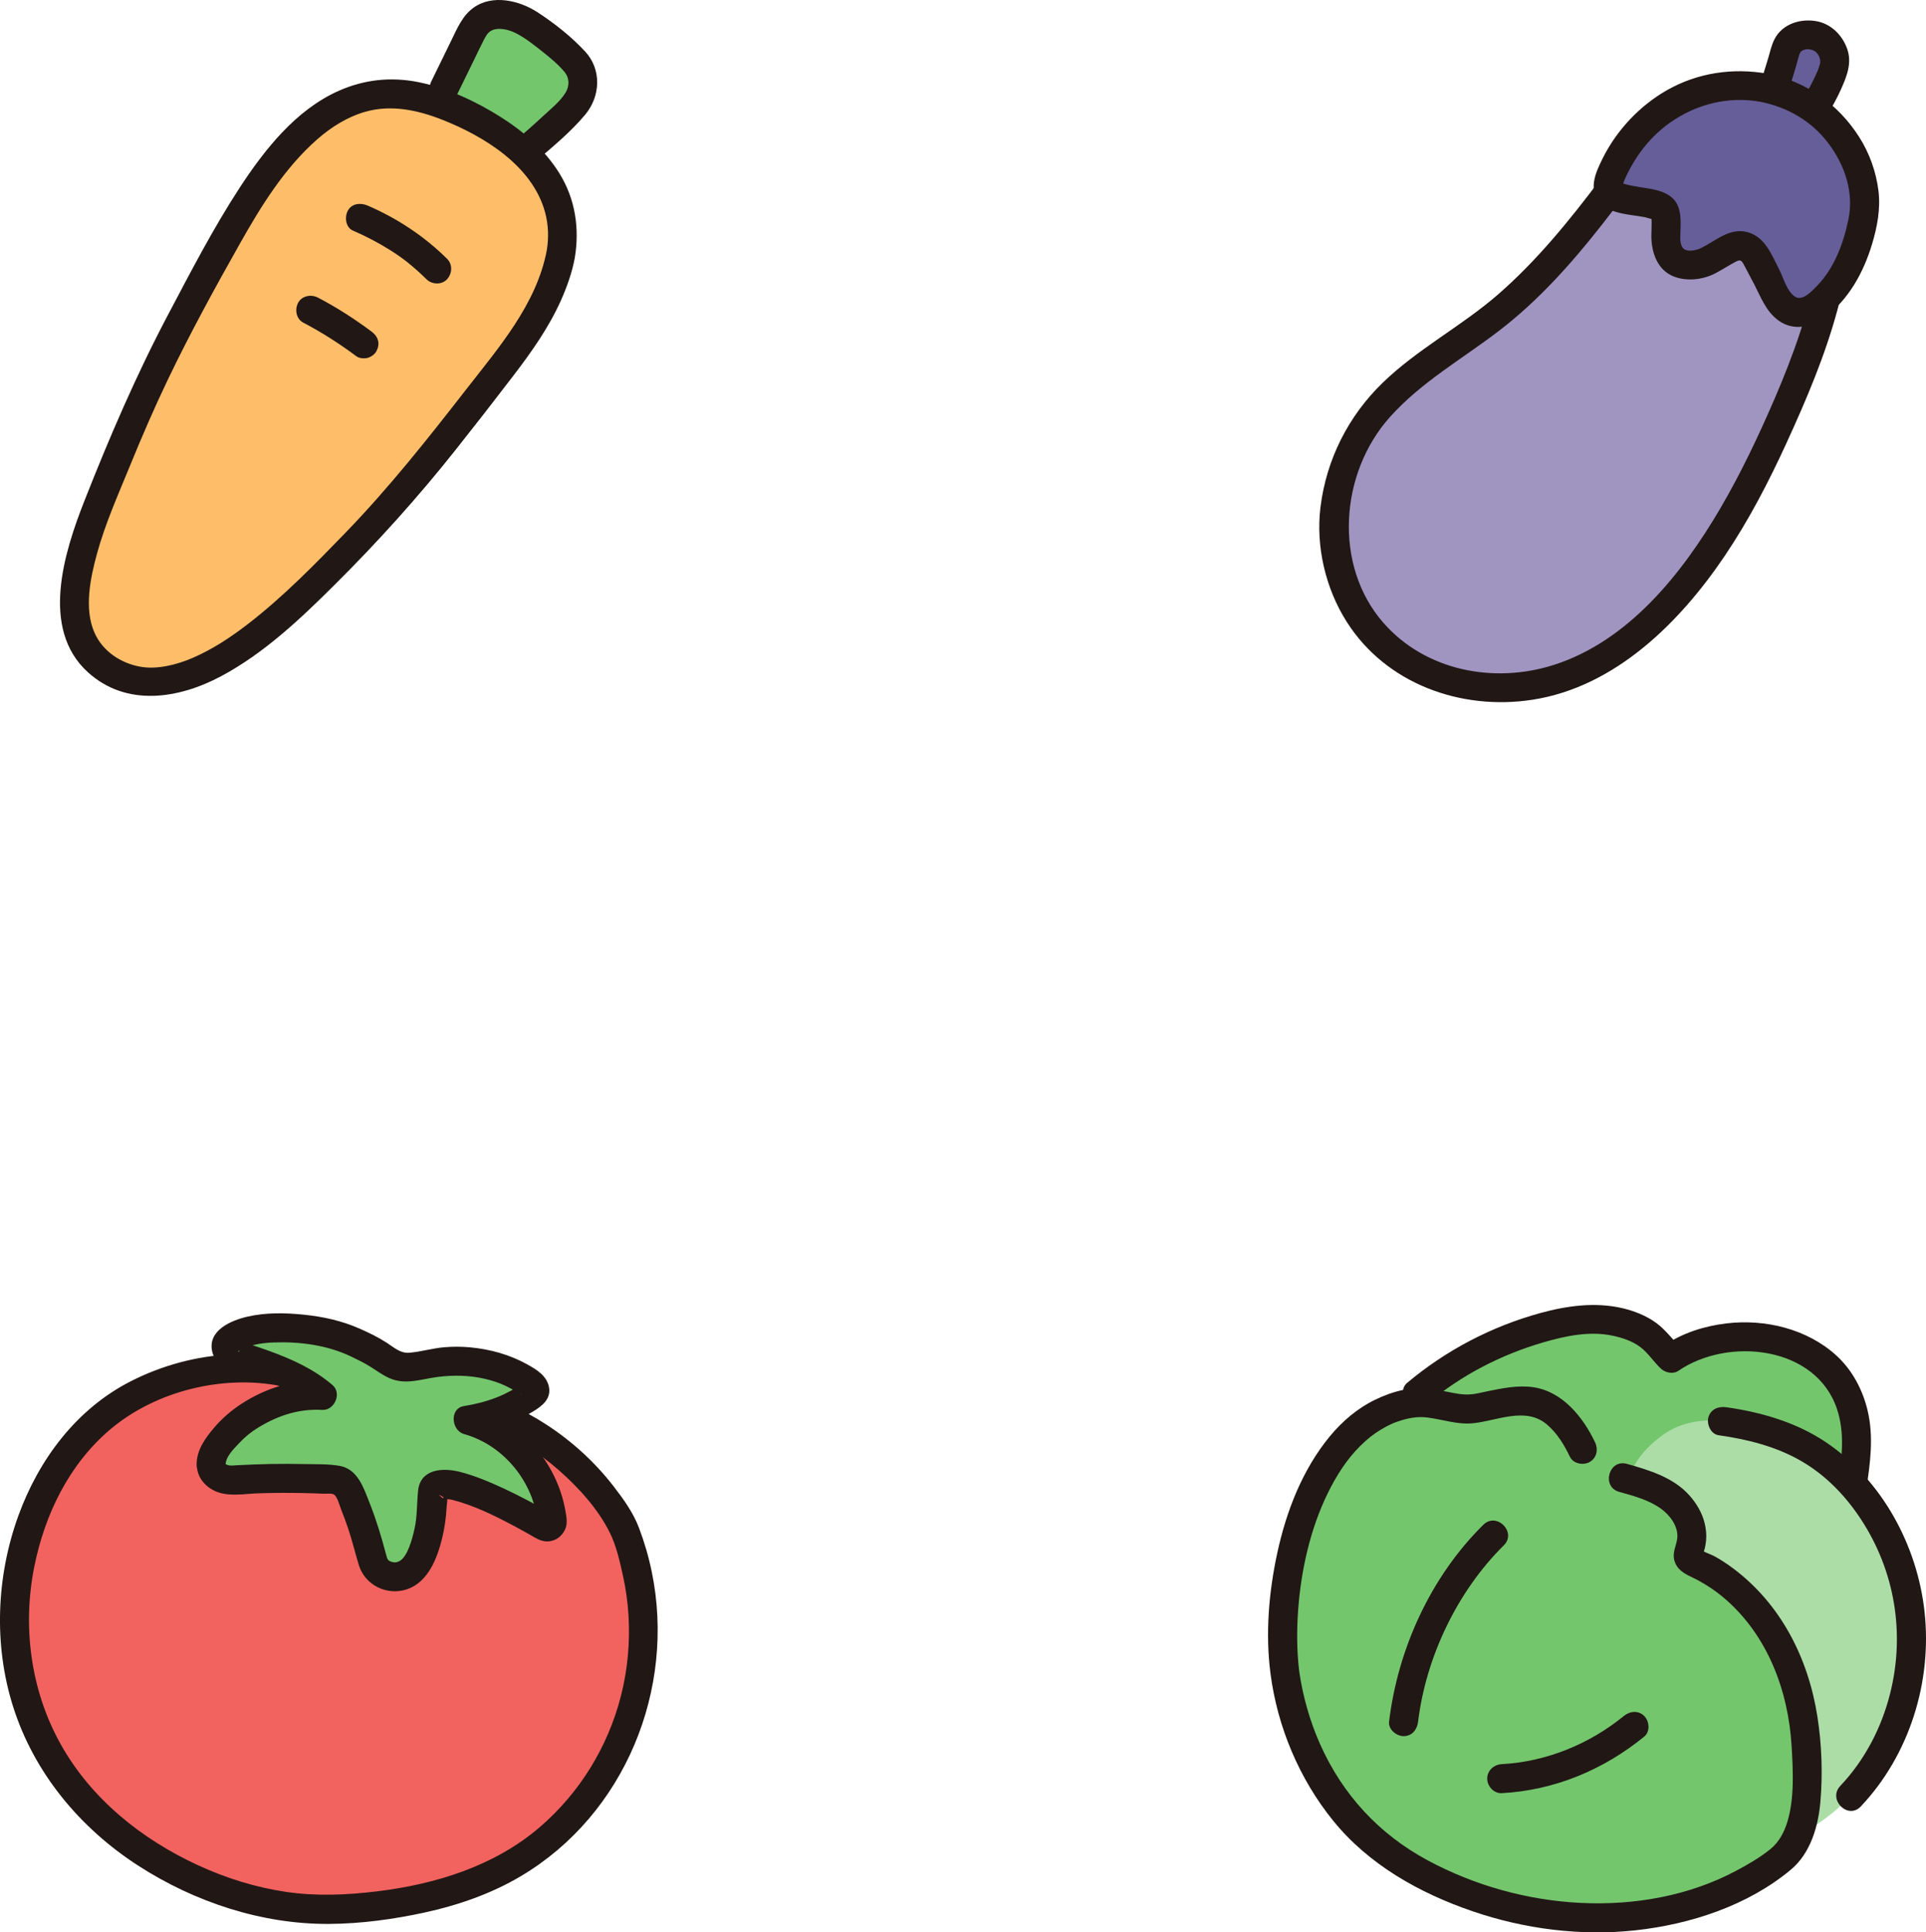
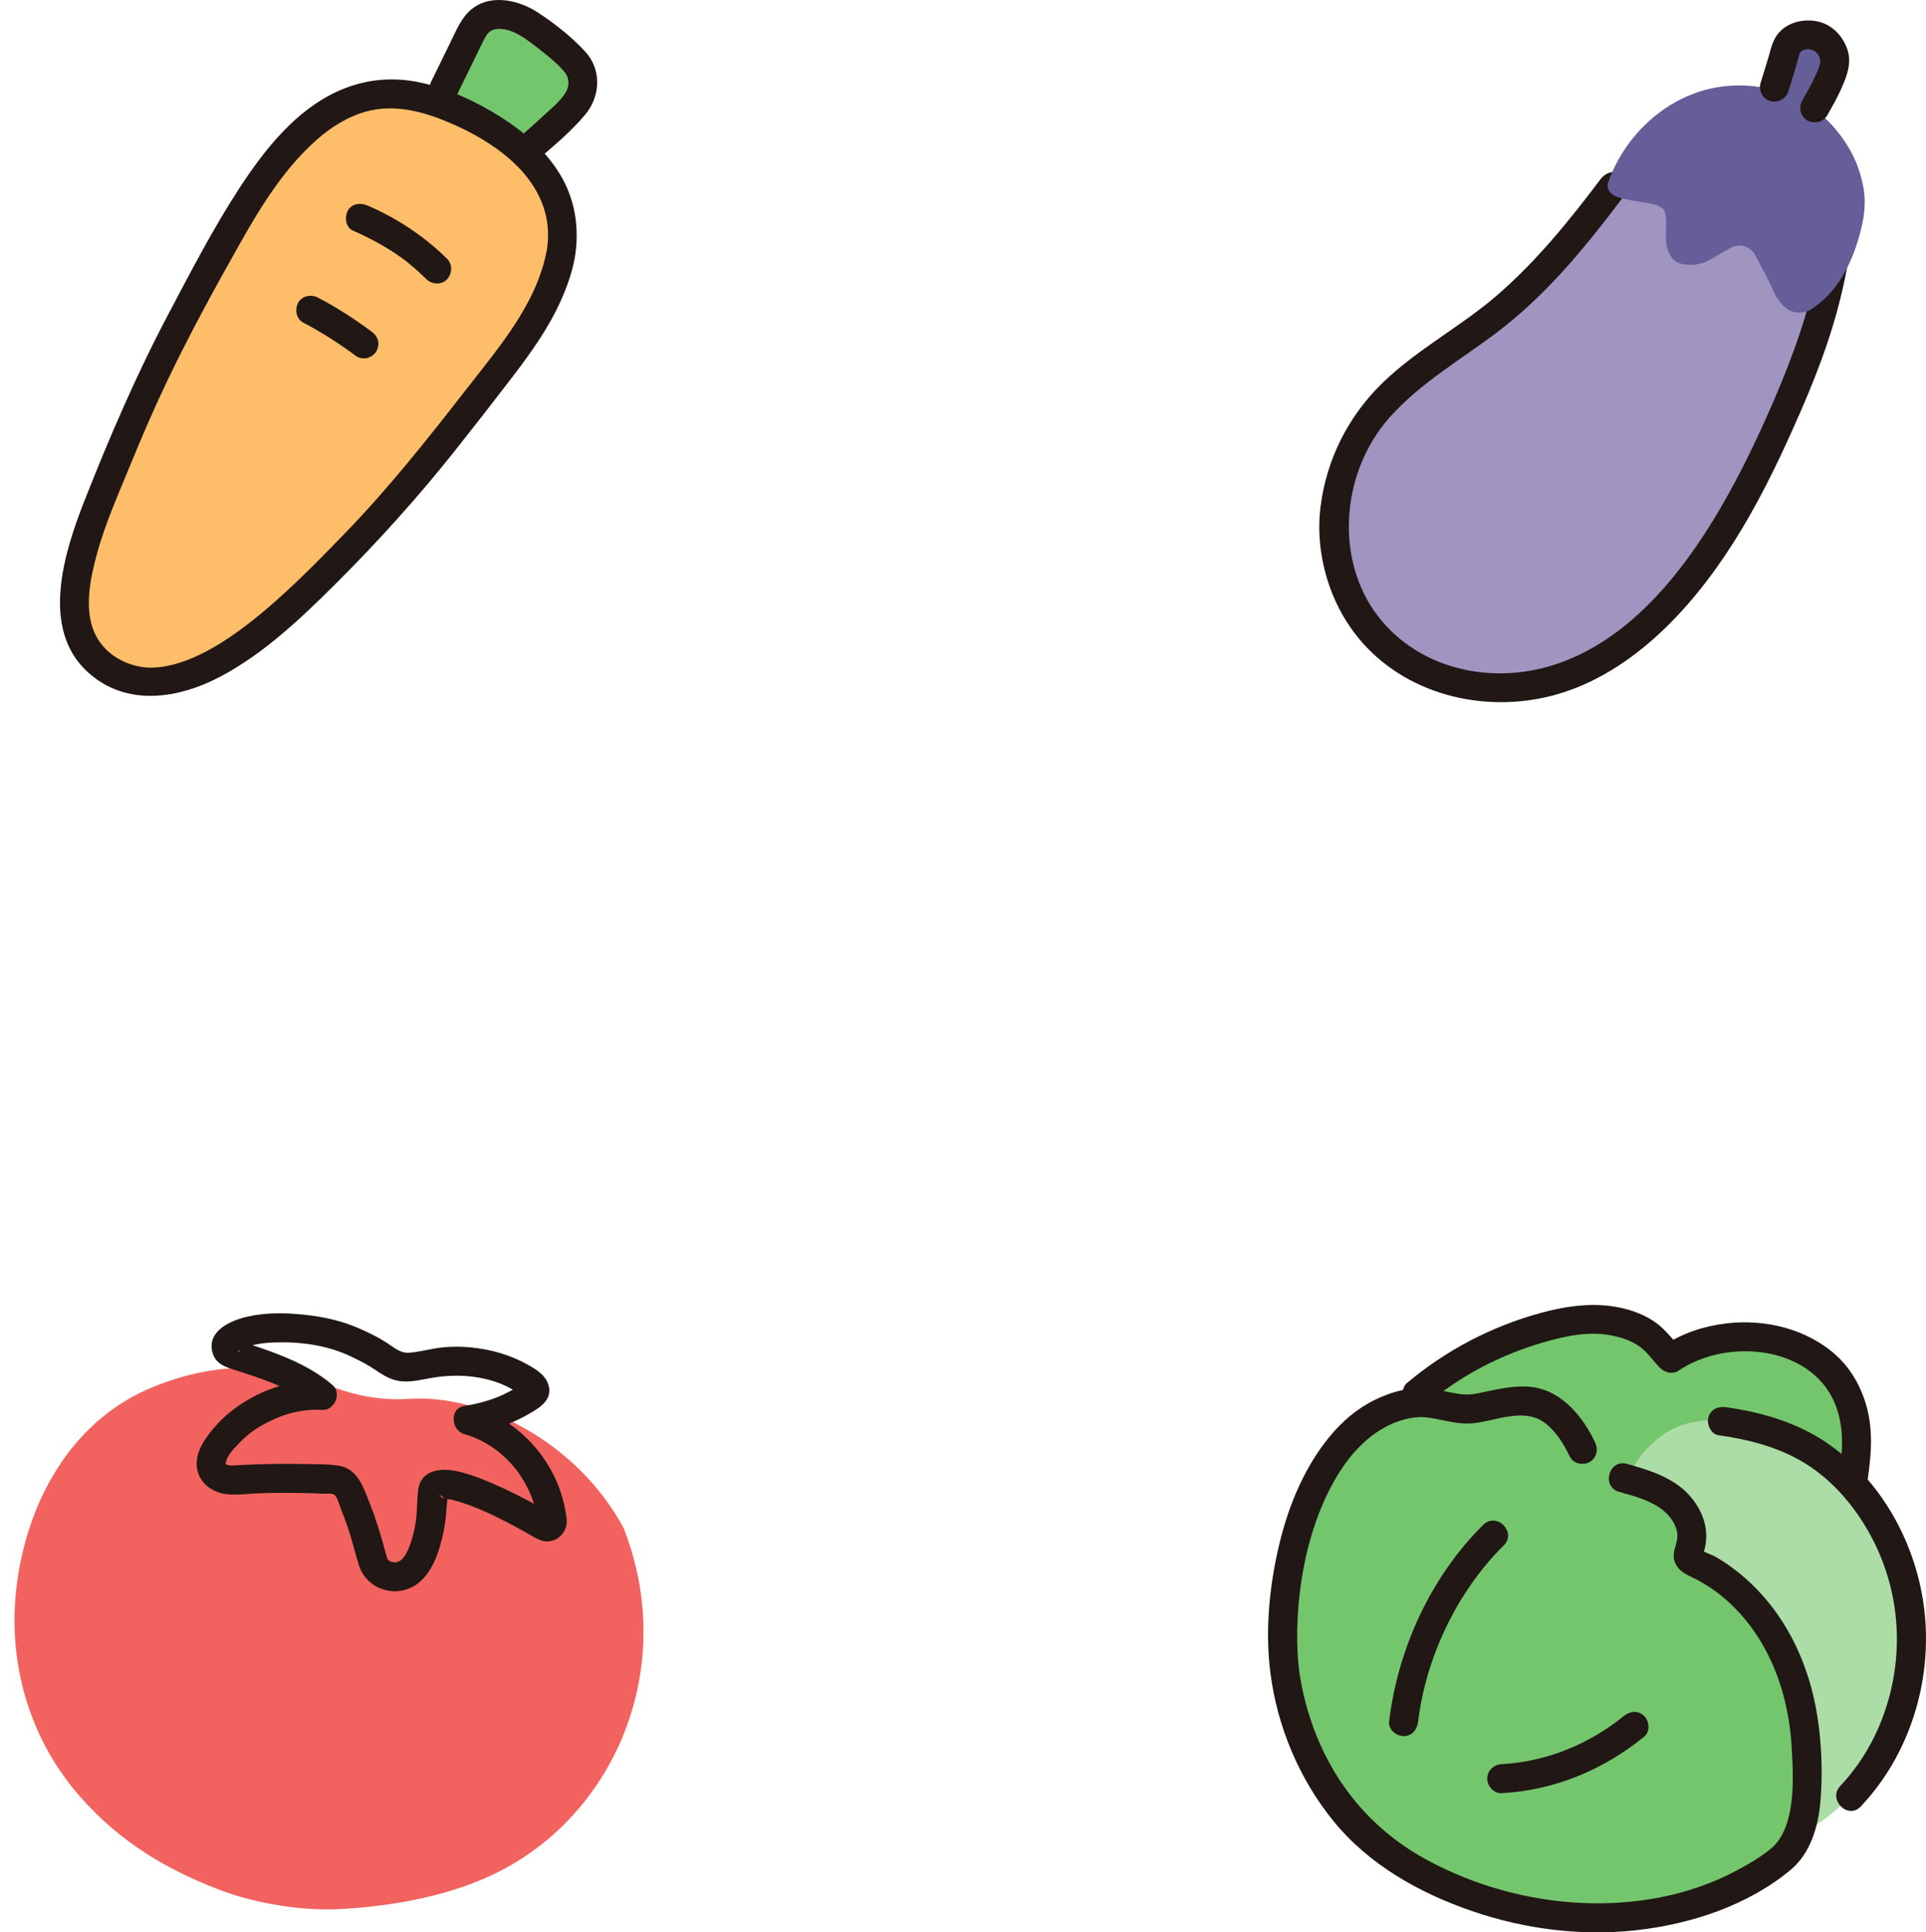
<svg xmlns="http://www.w3.org/2000/svg" id="b" width="318.49" height="319.572" viewBox="0 0 318.49 319.572">
  <defs>
    <style>.d{fill:#acdda7;}.e{fill:#665e99;}.f{fill:#74c66d;}.g{fill:#a095c1;}.h{fill:#211715;}.i{fill:#f2635f;}.j{fill:#febe69;}</style>
  </defs>
  <g id="c">
    <path class="i" d="M54.298,229.087c4.218,1.708,8.714,2.556,13.255,2.254,12.353-.822,27.885,7.25,35.516,21.24,8.79,22.124-.484,45.92-19.349,56.309-8.597,4.734-19.121,6.349-27.256,6.819-6.367.368-14.127-.87-20.086-3.142-8.549-3.259-16.531-7.824-23.325-15.657-8.732-10.069-12.171-23.35-10.046-36.507,2.124-13.158,9.31-25.852,22.576-31.143,10.727-4.278,19.956-3.721,28.717-.174Z" />
-     <path class="h" d="M53.66,231.401c2.739,1.088,5.556,1.803,8.48,2.169,2.569.321,5.081.073,7.65.119,4.001.071,7.983,1.056,11.7,2.605,3.936,1.64,7.648,3.975,10.853,6.783,3.317,2.907,6.604,6.504,8.553,10.506,1.031,2.115,1.596,4.645,2.103,6.931.487,2.195.8,4.413.932,6.658.263,4.483-.141,8.965-1.255,13.316-2.16,8.439-6.86,16.067-13.482,21.736-7.485,6.407-17.19,9.386-26.831,10.561-5.004.61-10.028.833-15.033.095-5.085-.75-9.961-2.277-14.622-4.429-9.363-4.323-17.705-11.022-22.752-20.139-4.891-8.835-6.265-19.32-4.292-29.187,1.734-8.668,5.75-16.971,12.583-22.748,7.492-6.334,18.564-9.052,28.153-7.166,2.487.489,4.906,1.251,7.258,2.191,1.204.481,2.636-.526,2.952-1.676.376-1.367-.468-2.469-1.676-2.952-10.84-4.333-22.882-3.64-33.292,1.648-8.974,4.559-15.227,12.928-18.609,22.254-3.635,10.024-4.098,21.323-.881,31.518,3.469,10.995,11.066,20.117,20.691,26.334,9.338,6.032,20.464,9.726,31.629,9.646,5.233-.037,10.57-.764,15.678-1.87,5.576-1.209,11.084-3.115,16.003-6.04,17.162-10.206,25.61-30.906,21.631-50.294-.51-2.485-1.222-4.927-2.12-7.3-.95-2.51-2.57-4.763-4.204-6.874-3.087-3.989-6.84-7.415-11.064-10.171-3.915-2.555-8.292-4.538-12.833-5.672-2.192-.548-4.453-.9-6.71-1.024-2.46-.136-4.908.179-7.369-.017-2.94-.234-5.816-1.052-8.549-2.138-1.205-.479-2.636.524-2.952,1.676-.375,1.365.467,2.472,1.676,2.952Z" />
-     <path class="f" d="M34.912,242.277c-.077-.819.425-2.109.964-2.903.57-.84,2.011-2.535,2.687-3.122,2.311-2.005,2.867-2.264,5.585-3.669,2.048-1.059,5.387-2.074,9.155-1.816-3.374-2.941-7.966-4.713-15.255-6.959-.665-.205-.92-1.552-.382-1.993,3.197-2.621,9.205-2.452,13.952-1.832,3.95.516,6.319,1.509,10.198,3.593,1.369.736,3.011,2.209,4.504,2.475,1.668.298,3.28-.329,4.921-.579,2.354-.359,4.214-.433,6.06-.289,3.98.312,7.024,1.396,10.114,3.399.725.47,1.557,1.427.58,2.092-3.172,2.159-6.828,3.607-10.626,4.17,7.546,2.05,13.072,9.069,13.957,16.682.084.719-.688,1.271-1.311.901-4.64-2.754-10.262-5.521-14.046-6.553-.839-.229-2.443-.681-3.321-.432-.662.187-1.152.731-1.159,1.419-.026,2.622-.003,3.385-.594,6.421-.284,1.457-1.29,4.39-2.343,5.823-1.91,2.598-6.173,2.069-6.948-1.061-.993-4.007-2.466-8.462-4.125-11.867-.389-.798-1.098-1.394-1.984-1.446-5.589-.328-11.197-.322-16.784.015-1.991.12-3.64-.769-3.8-2.468Z" />
    <path class="h" d="M37.312,242.277c-.023-1.37,1.358-2.672,2.22-3.6.97-1.044,2.034-1.906,3.216-2.62,3.279-1.981,6.682-3.103,10.555-2.891,2.006.11,3.263-2.753,1.697-4.097-3.1-2.66-6.773-4.313-10.587-5.691-1.101-.398-2.211-.77-3.325-1.129-.1-.032-1.895-.692-1.949-.616.103-.147.637.973.639,1.015.03,1.218-.839.949-.134.695.818-.294,1.485-.712,2.359-.925,1.053-.256,2.112-.362,3.194-.403,4.354-.163,8.873.419,12.829,2.309,1.077.515,2.17,1.046,3.184,1.678,1.066.664,2.054,1.418,3.212,1.923,2.674,1.167,5.239.138,7.959-.209,2.591-.331,5.247-.284,7.796.311,1.182.275,2.349.644,3.444,1.169.59.282,1.165.593,1.728.927.221.131.447.34.686.423.388.134.113.146.093.033v-1.276c.436-.528.418-.606-.054-.233-.18.115-.361.226-.545.335-.366.219-.737.429-1.113.63-.757.404-1.532.777-2.333,1.086-1.728.666-3.521,1.122-5.349,1.409-2.447.384-2.116,4.03,0,4.629,3.349.948,6.227,2.939,8.417,5.638,1.022,1.26,1.885,2.716,2.524,4.207.33.77.59,1.577.807,2.385.136.505.505,1.833.419,2.058l.617-1.059,1.344-.249c-.249-.146-.498-.291-.748-.434-.253-.145-.506-.289-.76-.432-.642-.361-1.289-.715-1.94-1.061-1.351-.719-2.719-1.406-4.108-2.049-2.351-1.088-4.763-2.117-7.279-2.758-2.785-.71-6.52-.51-6.892,3.126-.221,2.158-.119,4.213-.601,6.355-.358,1.592-1.096,4.397-2.354,5.209-.528.341-.993.328-1.403.205-.671-.202-.725-.421-.959-1.311-.753-2.854-1.606-5.679-2.696-8.425-.993-2.5-1.955-5.62-4.985-6.149-1.882-.328-3.913-.252-5.82-.294-1.893-.041-3.787-.045-5.68-.01-1.811.034-3.62.113-5.429.204-.49.025-1.133.137-1.603-.049-.387-.152-.292-.076-.376-.629-.195-1.283-1.808-1.991-2.952-1.676-1.371.377-1.872,1.666-1.676,2.952.29,1.908,1.805,3.343,3.593,3.916,2.038.654,4.373.199,6.469.131,2.468-.08,4.939-.095,7.408-.046,1.152.023,2.304.06,3.456.112.555.025,1.433-.143,1.805.215.523.503.812,1.724,1.083,2.399.409,1.02.787,2.052,1.14,3.092.682,2.009,1.163,4.066,1.782,6.091,1.02,3.335,4.652,5.11,7.948,4.011,3.494-1.165,5.015-5.116,5.818-8.409.402-1.647.656-3.382.743-5.075.031-.605.261-1.736.047-2.29-.2-.518-.602.692-.601.696.034.173-1.66-1.26.308.026.268.175.833.168,1.154.249,3.596.916,6.979,2.588,10.24,4.323.908.483,1.808.981,2.7,1.493,1.015.583,1.971,1.217,3.193,1.045,1.134-.159,2.029-.869,2.524-1.885s.268-2.105.083-3.17c-1.4-8.079-7.588-15.076-15.481-17.309v4.629c3.568-.56,7.04-1.836,10.125-3.719,1.527-.932,3.062-2.107,2.622-4.137-.39-1.798-2.004-2.786-3.501-3.623-2.953-1.651-6.155-2.541-9.513-2.859-1.429-.135-2.862-.136-4.291-.016-1.947.163-3.843.753-5.774.909-1.483.12-2.553-.892-3.733-1.656-1.384-.896-2.899-1.63-4.404-2.298-3.026-1.344-6.092-2.013-9.377-2.348-3.069-.313-6.24-.362-9.264.336-2.75.634-6.621,2.311-5.805,5.789.531,2.262,2.583,2.653,4.51,3.272,1.663.534,3.32,1.093,4.949,1.725,2.505.972,5.119,2.267,7.055,3.928l1.697-4.097c-4.779-.262-9.436,1.22-13.421,3.824-1.625,1.062-3.136,2.357-4.4,3.83-1.526,1.781-3.013,3.791-2.971,6.257.052,3.085,4.852,3.095,4.8,0Z" />
    <path class="f" d="M305.285,230.368c-4.629-10.031-20.109-11.92-28.952-5.739-1.529-1.388-2.455-3.103-4.355-4.241-1.719-1.03-3.66-1.689-5.64-1.98-4.026-.592-8.134.197-12.036,1.354-7.313,2.169-14.109,5.712-19.936,10.649l-1.652,1.779c-17.338,3.509-22.687,32.042-19.919,46.454,2.304,11.997,8.671,22.992,19.222,29.446,2.9,1.774,5.989,3.313,9.203,4.595,17.179,6.848,37.967,6.338,52.96-4.971,3.51-2.648,4.405-7.839,4.501-10.663.282-8.266-.013-13.204-2.52-20.651l10.127-30.696c.897-5.787,1.376-10.179-1.005-15.337Z" />
    <path class="h" d="M236.064,232.108c5.565-4.675,12.137-8.063,19.102-10.098,3.624-1.059,7.61-1.914,11.38-1.141,1.635.335,3.363.889,4.711,1.911,1.294.98,2.201,2.436,3.378,3.546.73.688,2.022.983,2.908.375,8.214-5.636,22.734-4.131,26.223,6.305,1.318,3.943.828,8.032.208,12.06-.197,1.28.324,2.581,1.676,2.952,1.137.312,2.754-.387,2.952-1.676.668-4.34,1.26-8.71.238-13.048-.815-3.458-2.564-6.757-5.21-9.156-4.818-4.37-11.741-6.037-18.112-5.28-3.696.439-7.31,1.58-10.399,3.699l2.908.375c-1.443-1.36-2.552-2.983-4.171-4.164-1.629-1.189-3.658-1.986-5.617-2.436-4.453-1.024-9.092-.396-13.446.794-8.129,2.221-15.677,6.171-22.126,11.588-.993.834-.861,2.534,0,3.394.983.983,2.399.836,3.394,0h0Z" />
    <path class="d" d="M281.629,234.957c-.497.041-1.033.11-1.595.218-1.718.33-3.672,1.027-5.46,2.425-2.325,1.818-4.202,3.764-5.284,7.057,2.579.741,5.168,1.597,7.25,3.268,2.326,1.868,3.875,5.041,2.95,7.877-.204.625-.515,1.324-.197,1.899.215.389.656.584,1.062.765,7.267,3.246,13.198,10.238,15.755,17.775,2.557,7.537,2.856,12.483,2.572,20.809-.058,1.694-.403,4.24-1.427,6.578.52-.293.818-.458.818-.458,18.204-10.085,22.329-34.32,13.644-49.959-6.411-11.544-14.506-16.452-26.897-18.173,0,0-1.315-.237-3.19-.081Z" />
    <path class="h" d="M284.181,237.353c4.756.675,9.489,1.848,13.676,4.27,4.035,2.334,7.299,5.715,9.85,9.593,5.629,8.554,7.351,18.885,4.854,28.835-1.433,5.71-4.195,11.015-8.248,15.303-2.121,2.244,1.267,5.645,3.394,3.394,8.031-8.496,11.806-20.586,10.545-32.169-1.196-10.98-7.014-21.786-16.274-28.039-4.91-3.315-10.708-4.991-16.521-5.816-1.282-.182-2.578.314-2.952,1.676-.309,1.125.385,2.769,1.676,2.952h0Z" />
    <path class="h" d="M263.748,238.487c-1.992-4.156-5.394-8.393-10.236-9.078-2.541-.36-5.12.182-7.606.689-.967.197-1.948.469-2.935.515-1.226.058-2.417-.201-3.611-.439-2.468-.493-4.799-.822-7.293-.317-1.624.329-3.189.907-4.679,1.628-2.899,1.403-5.453,3.582-7.491,6.06-4.518,5.492-7.175,12.337-8.672,19.233-1.412,6.506-1.994,13.362-1.134,19.984,1.147,8.83,4.749,17.404,10.352,24.327,5.898,7.288,14.276,11.98,23.043,14.985,8.58,2.942,17.914,4.145,26.944,3.159,9.107-.994,18.595-4.087,25.72-10.037,3.229-2.697,4.522-7.139,4.873-11.181.405-4.656.23-9.505-.49-14.12-1.512-9.693-6.063-18.67-14.03-24.589-.926-.688-1.892-1.321-2.898-1.886-.733-.412-2.122-.779-2.615-1.416l.617,1.059c-.095.279-.073.199.068-.241.088-.243.166-.489.232-.738.109-.442.174-.907.217-1.358.089-.935-.014-1.896-.233-2.808-.417-1.735-1.379-3.337-2.563-4.655-2.64-2.939-6.632-4.142-10.308-5.175-2.979-.837-4.25,3.793-1.276,4.629,2.378.668,4.865,1.316,6.904,2.774,1.488,1.063,2.936,2.972,2.708,4.916-.145,1.237-.822,2.269-.498,3.575.371,1.494,1.517,2.185,2.803,2.797,2.014.957,3.91,2.176,5.597,3.635,7.046,6.092,10.461,15.184,11.007,24.336.247,4.141.467,8.613-.668,12.436-.524,1.765-1.387,3.442-2.841,4.618-1.716,1.389-3.707,2.54-5.651,3.575-7.842,4.172-16.836,5.741-25.658,5.321s-17.574-2.857-25.338-7.028c-8.055-4.328-14.089-10.858-17.811-19.219-1.682-3.778-2.854-7.891-3.446-11.984.065.449-.045-.368-.062-.518-.04-.359-.076-.718-.107-1.078-.069-.791-.116-1.584-.144-2.377-.058-1.604-.041-3.211.039-4.814.327-6.58,1.722-13.577,4.446-19.593,1.354-2.991,3.05-5.863,5.129-8.143,1.034-1.134,2.237-2.217,3.264-2.921.554-.38,1.129-.732,1.721-1.05.37-.199.747-.386,1.13-.557.236-.105.34-.146.839-.319,1.617-.562,3.222-.892,4.938-.674,2.507.318,4.96,1.205,7.52.95,4.005-.399,8.686-2.788,12.216.185,1.705,1.436,2.87,3.364,3.823,5.352.56,1.169,2.23,1.477,3.284.861,1.195-.699,1.423-2.111.861-3.284h0Z" />
    <path class="h" d="M234.503,284.717c1.284-10.622,6.455-21.527,14.172-29.155,2.2-2.175-1.194-5.569-3.394-3.394-8.676,8.577-14.119,20.48-15.578,32.549-.156,1.289,1.215,2.4,2.4,2.4,1.427,0,2.244-1.107,2.4-2.4h0Z" />
-     <path class="h" d="M248.33,296.55c8.718-.468,16.837-3.86,23.571-9.36,1.005-.821.852-2.542,0-3.394-.993-.993-2.387-.823-3.394,0-5.696,4.652-12.819,7.559-20.177,7.954-1.295.07-2.4,1.053-2.4,2.4,0,1.246,1.099,2.47,2.4,2.4h0Z" />
+     <path class="h" d="M248.33,296.55c8.718-.468,16.837-3.86,23.571-9.36,1.005-.821.852-2.542,0-3.394-.993-.993-2.387-.823-3.394,0-5.696,4.652-12.819,7.559-20.177,7.954-1.295.07-2.4,1.053-2.4,2.4,0,1.246,1.099,2.47,2.4,2.4Z" />
    <path class="f" d="M73.392,14.67c1.399-2.862,2.799-5.724,4.198-8.586.468-.956.958-1.943,1.777-2.623,1.341-1.114,2.809-1.17,4.534-.92,1.99.288,3.581,1.383,4.99,2.409,2.737,1.994,4.33,3.282,6.455,5.573.584.629.949,1.937,1.035,2.791.145,1.44-.447,2.994-1.413,4.077-2.228,2.497-5.434,5.333-7.975,7.512" />
    <path class="h" d="M75.465,15.882c1-2.044,1.999-4.089,2.999-6.133.504-1.03.985-2.076,1.518-3.092.305-.581.6-1.194,1.18-1.539,1.151-.683,2.944-.227,4.076.336,1.565.779,3.008,1.936,4.375,3.015,1.313,1.037,2.704,2.176,3.774,3.47.706.853.858,2.183.158,3.35-.914,1.524-2.558,2.802-3.845,4.003-1.436,1.34-2.913,2.634-4.403,3.914-.984.845-.868,2.526,0,3.394.975.975,2.408.847,3.394,0,2.789-2.395,5.73-4.818,8.091-7.652,2.516-3.02,2.732-7.439,0-10.404-2.283-2.476-5.036-4.644-7.848-6.486-3.008-1.97-7.48-3.061-10.632-.781-1.864,1.348-2.704,3.434-3.682,5.435-1.1,2.249-2.199,4.498-3.299,6.746-.569,1.164-.316,2.596.861,3.284,1.056.618,2.712.308,3.284-.861h0Z" />
    <path class="j" d="M92.726,42.055c.273-1.512.368-3.055.24-4.627-.751-9.209-9.009-15.492-17.466-19.215-3.891-1.713-8.097-3.031-12.334-2.67-15.132,1.29-24.396,21.599-30.79,33.085-4.838,8.691-9.133,17.684-12.852,26.91-3.278,8.133-7.682,17.099-7.063,25.976.33,4.729,3.062,8.431,7.432,10.268,12.67,5.326,28.821-11.874,36.802-19.82,7.709-7.676,14.601-16.116,21.218-24.736,5.59-7.283,13.129-15.829,14.813-25.171Z" />
    <path class="h" d="M95.04,42.693c.825-4.904.097-9.782-2.544-14.044-2.366-3.818-5.83-6.839-9.594-9.231-4.125-2.622-8.885-4.858-13.69-5.83-4.543-.918-8.98-.443-13.201,1.432-7.106,3.158-12.291,9.756-16.429,16.104-4.347,6.668-8.046,13.838-11.763,20.871-5.273,9.975-9.736,20.357-13.867,30.851-3.328,8.456-7.355,21.11.573,28.317,6.379,5.8,15.037,4.407,22.047.664,7.077-3.778,13.078-9.459,18.725-15.074,7.11-7.07,13.78-14.464,20.016-22.32,3.218-4.054,6.401-8.145,9.545-12.258,2.996-3.918,5.895-7.995,7.91-12.519,1-2.245,1.815-4.545,2.273-6.964.241-1.272-.354-2.589-1.676-2.952-1.171-.322-2.71.396-2.952,1.676-1.683,8.904-7.977,16.109-13.379,23.055-6.332,8.141-12.727,16.215-19.908,23.635-5.068,5.236-10.241,10.532-16.011,15.002-2.855,2.212-5.946,4.273-9.274,5.702-2.748,1.18-5.911,1.925-8.584,1.458-3.272-.571-6.262-2.54-7.632-5.633-1.762-3.976-.672-9.118.427-13.12,1.373-4.998,3.502-9.738,5.457-14.524,1.974-4.833,4.04-9.618,6.3-14.325,3.649-7.603,7.721-15.036,11.864-22.382,3.499-6.204,7.356-12.464,12.75-17.216,2.357-2.077,5.08-3.77,8.049-4.604,4.219-1.186,8.583-.277,12.706,1.356,6.92,2.74,14.862,7.617,16.951,15.264.563,2.062.639,4.224.284,6.331-.215,1.277.337,2.584,1.676,2.952,1.151.316,2.736-.391,2.952-1.676Z" />
    <path class="h" d="M58.372,38.141c2.199.948,4.296,2.054,6.319,3.333.522.33,1.034.674,1.536,1.033.246.176.489.356.731.537.115.086.261.202.062.046.153.12.304.24.455.362,1.064.859,2.081,1.772,3.053,2.733.894.884,2.514.959,3.394,0,.875-.953.954-2.451,0-3.394-3.789-3.745-8.244-6.689-13.129-8.795-1.15-.496-2.628-.38-3.284.861-.546,1.034-.37,2.753.861,3.284h0Z" />
    <path class="h" d="M50.158,53.363c3.09,1.618,6.006,3.493,8.804,5.574.468.348,1.314.389,1.849.242.557-.153,1.16-.584,1.434-1.103.294-.557.442-1.232.242-1.849-.204-.631-.574-1.041-1.103-1.434-2.797-2.081-5.714-3.956-8.804-5.574-1.111-.582-2.659-.321-3.284.861-.584,1.106-.327,2.662.861,3.284h0Z" />
    <path class="g" d="M266.726,30.866c-5.313,7.064-10.659,13.73-17.331,19.545-6.859,5.977-14.419,9.275-21.268,16.882-4.952,5.499-8.139,14.448-7.493,21.706,1.91,21.458,23.744,29.887,40.961,21.688,18.04-8.59,28.3-29.966,35.588-47.44,2.582-6.191,4.603-12.592,5.88-19.281" />
    <path class="h" d="M264.654,29.655c-5.119,6.799-10.512,13.457-16.956,19.059-6.045,5.255-13.25,8.97-19.033,14.566-5.71,5.525-9.332,12.703-10.307,20.604-.798,6.467.842,13.444,4.333,18.942,6.538,10.298,18.933,14.714,30.71,12.899,13.673-2.107,24.359-12.758,31.782-23.754,3.98-5.895,7.271-12.231,10.231-18.69,3.294-7.187,6.408-14.505,8.462-22.154.579-2.155,1.074-4.331,1.499-6.522.246-1.271-.358-2.59-1.676-2.952-1.176-.323-2.705.397-2.952,1.676-1.522,7.857-4.15,15.335-7.316,22.666-2.666,6.173-5.551,12.265-8.951,18.071-6.31,10.778-15.182,21.942-27.524,25.892-9.899,3.168-21.262.995-28.228-7.001-8.252-9.472-7.185-24.695,1.095-33.966,5.193-5.815,11.939-9.593,18.059-14.284,6.499-4.982,11.97-11.116,17.01-17.536,1.321-1.683,2.619-3.383,3.906-5.092.78-1.036.166-2.683-.861-3.284-1.229-.719-2.502-.178-3.284.861h0Z" />
    <path class="e" d="M307.787,29.399c-.484-1.82-1.21-3.566-2.196-5.171-1.178-1.917-2.62-3.697-4.323-5.175-.415-.36-.849-.693-1.291-1.015l.112-.183c.556-.971,1.722-3.048,2.231-4.206.444-1.009.773-1.66.975-2.567.375-1.681-.342-3.511-1.739-4.514-1.184-.85-2.802-1.058-4.162-.535-.588.226-1.134.586-1.522,1.083-.715.916-.841,2.153-1.185,3.23-.431,1.351-.844,2.709-1.252,4.068l-.161.464c-.512-.137-1.028-.261-1.55-.36-3.555-.676-7.292-.474-10.736.644-5.343,1.734-9.899,5.545-12.838,10.34-.827,1.349-1.525,2.775-2.078,4.255-.151.405-.295.839-.21,1.263.082.413.367.754.672,1.044,1.025.973,5.146,1.291,6.733,1.662.519.121,1.35.451,1.731.822.249.242.348.597.409.939.258,1.462-.018,2.966.097,4.447.114,1.48.788,3.097,2.187,3.595,1.356.482,3.53.303,4.779-.41l3.684-2.104c1.46-.834,3.32-.292,4.104,1.195l1.91,3.62c1.108,2.1,1.282,3.443,3.08,5.049.53.473,1.21.768,1.92.795.765.028,1.594-.064,2.244-.472,4.415-2.77,7.126-7.809,8.506-14.011.699-3.142.496-5.43-.132-7.79Z" />
    <path class="h" d="M302.161,19.067c.786-1.375,1.582-2.76,2.231-4.206.98-2.184,1.919-4.445,1.041-6.848-.833-2.278-2.709-4.123-5.164-4.528-2.6-.429-5.528.484-6.809,2.956-.573,1.105-.785,2.306-1.155,3.48-.404,1.282-.797,2.567-1.185,3.854-.362,1.202.433,2.669,1.676,2.952,1.294.295,2.565-.389,2.952-1.676.531-1.765,1.118-3.516,1.584-5.299.047-.178.094-.356.148-.532.036-.117.077-.231.115-.348.023-.071.16-.302.016-.05-.156.274.136-.194.175-.273.13-.262-.09.145-.097.117-.011-.044.236-.23.268-.265-.03.033-.337.205-.11.091.081-.041.165-.099.242-.148.447-.285-.062.007-.058.002.027-.04.212-.074.258-.089.088-.027.622-.199.301-.097-.274.087-.056.002.042-.002.121-.005.242-.012.364-.011.09,0,.183.015.273.011.337-.012-.422-.106-.097-.016.176.048.355.078.529.133.027.008.253.066.258.089.007.033-.406-.222-.159-.056.043.029.56.304.544.33-.019.033-.432-.402-.087-.051.06.061.123.118.182.18.015.015.162.192.173.189-.019.006-.255-.378-.115-.149.089.146.187.283.269.433.014.025.094.222.117.227-.067-.014-.159-.463-.049-.101.057.188.095.387.156.574.079.245-.031-.187-.02-.218-.02.055.016.194.018.254.008.171-.009.34-.007.511.004.291.024-.233.033-.214.042.091-.08.362-.104.451-.048.18-.103.357-.164.533-.029.082-.225.593-.115.318.109-.272-.12.267-.157.351-.102.228-.201.457-.305.684-.635,1.383-1.398,2.711-2.152,4.031-.623,1.09-.292,2.674.861,3.284,1.141.603,2.618.303,3.284-.861h0Z" />
-     <path class="h" d="M292.362,12.203c-5.78-1.037-11.644-.188-16.764,2.745-4.493,2.575-8.258,6.594-10.567,11.227-1.261,2.529-2.584,5.468-.063,7.694,1.558,1.376,3.974,1.561,5.937,1.868.361.056.722.11,1.081.174.128.023,1.167.356,1.237.312-.041.026-.075-.467-.208-.441.089-.017.105,1.042.105,1.029.012.744-.048,1.487-.046,2.231.008,2.7.985,5.611,3.692,6.679,2.204.87,4.916.535,6.977-.567,1.105-.59,2.159-1.277,3.266-1.865.848-.451,1.017-.174,1.454.656.544,1.032,1.097,2.059,1.633,3.095,1.132,2.189,1.908,4.413,3.975,5.944,2.391,1.77,5.428,1.199,7.666-.485,3.977-2.991,6.412-7.415,7.83-12.116.864-2.863,1.429-5.863,1.058-8.854-.389-3.136-1.486-6.202-3.185-8.87-3.454-5.424-8.752-9.191-15.078-10.456-1.27-.254-2.592.364-2.952,1.676-.325,1.182.399,2.697,1.676,2.952,4.506.901,8.457,3.162,11.252,6.856,2.726,3.602,4.258,8.132,3.317,12.631-.826,3.945-2.314,8.011-5.178,10.945-.825.846-2.416,2.645-3.682,1.776-1.348-.926-1.863-3.086-2.576-4.464-1.261-2.436-2.335-5.413-5.272-6.189s-5.196,1.43-7.627,2.623c-.891.437-2.703.844-3.212-.275-.356-.782-.236-1.759-.214-2.586.035-1.317.091-2.714-.379-3.965-.789-2.103-3.042-2.715-5.045-3.031-.819-.129-1.64-.248-2.455-.406-.396-.077-.793-.16-1.183-.265-.215-.058-.43-.15-.647-.197-.258-.056.164.13-.153-.081.481.32.028.067-.025-.065.41,1.007.265.525.532-.146.215-.541.469-1.068.734-1.586.585-1.145,1.257-2.247,2.012-3.288,1.314-1.813,2.981-3.493,4.809-4.788,4.377-3.101,9.673-4.452,14.992-3.498,1.274.229,2.587-.346,2.952-1.676.319-1.162-.394-2.722-1.676-2.952Z" />
  </g>
</svg>